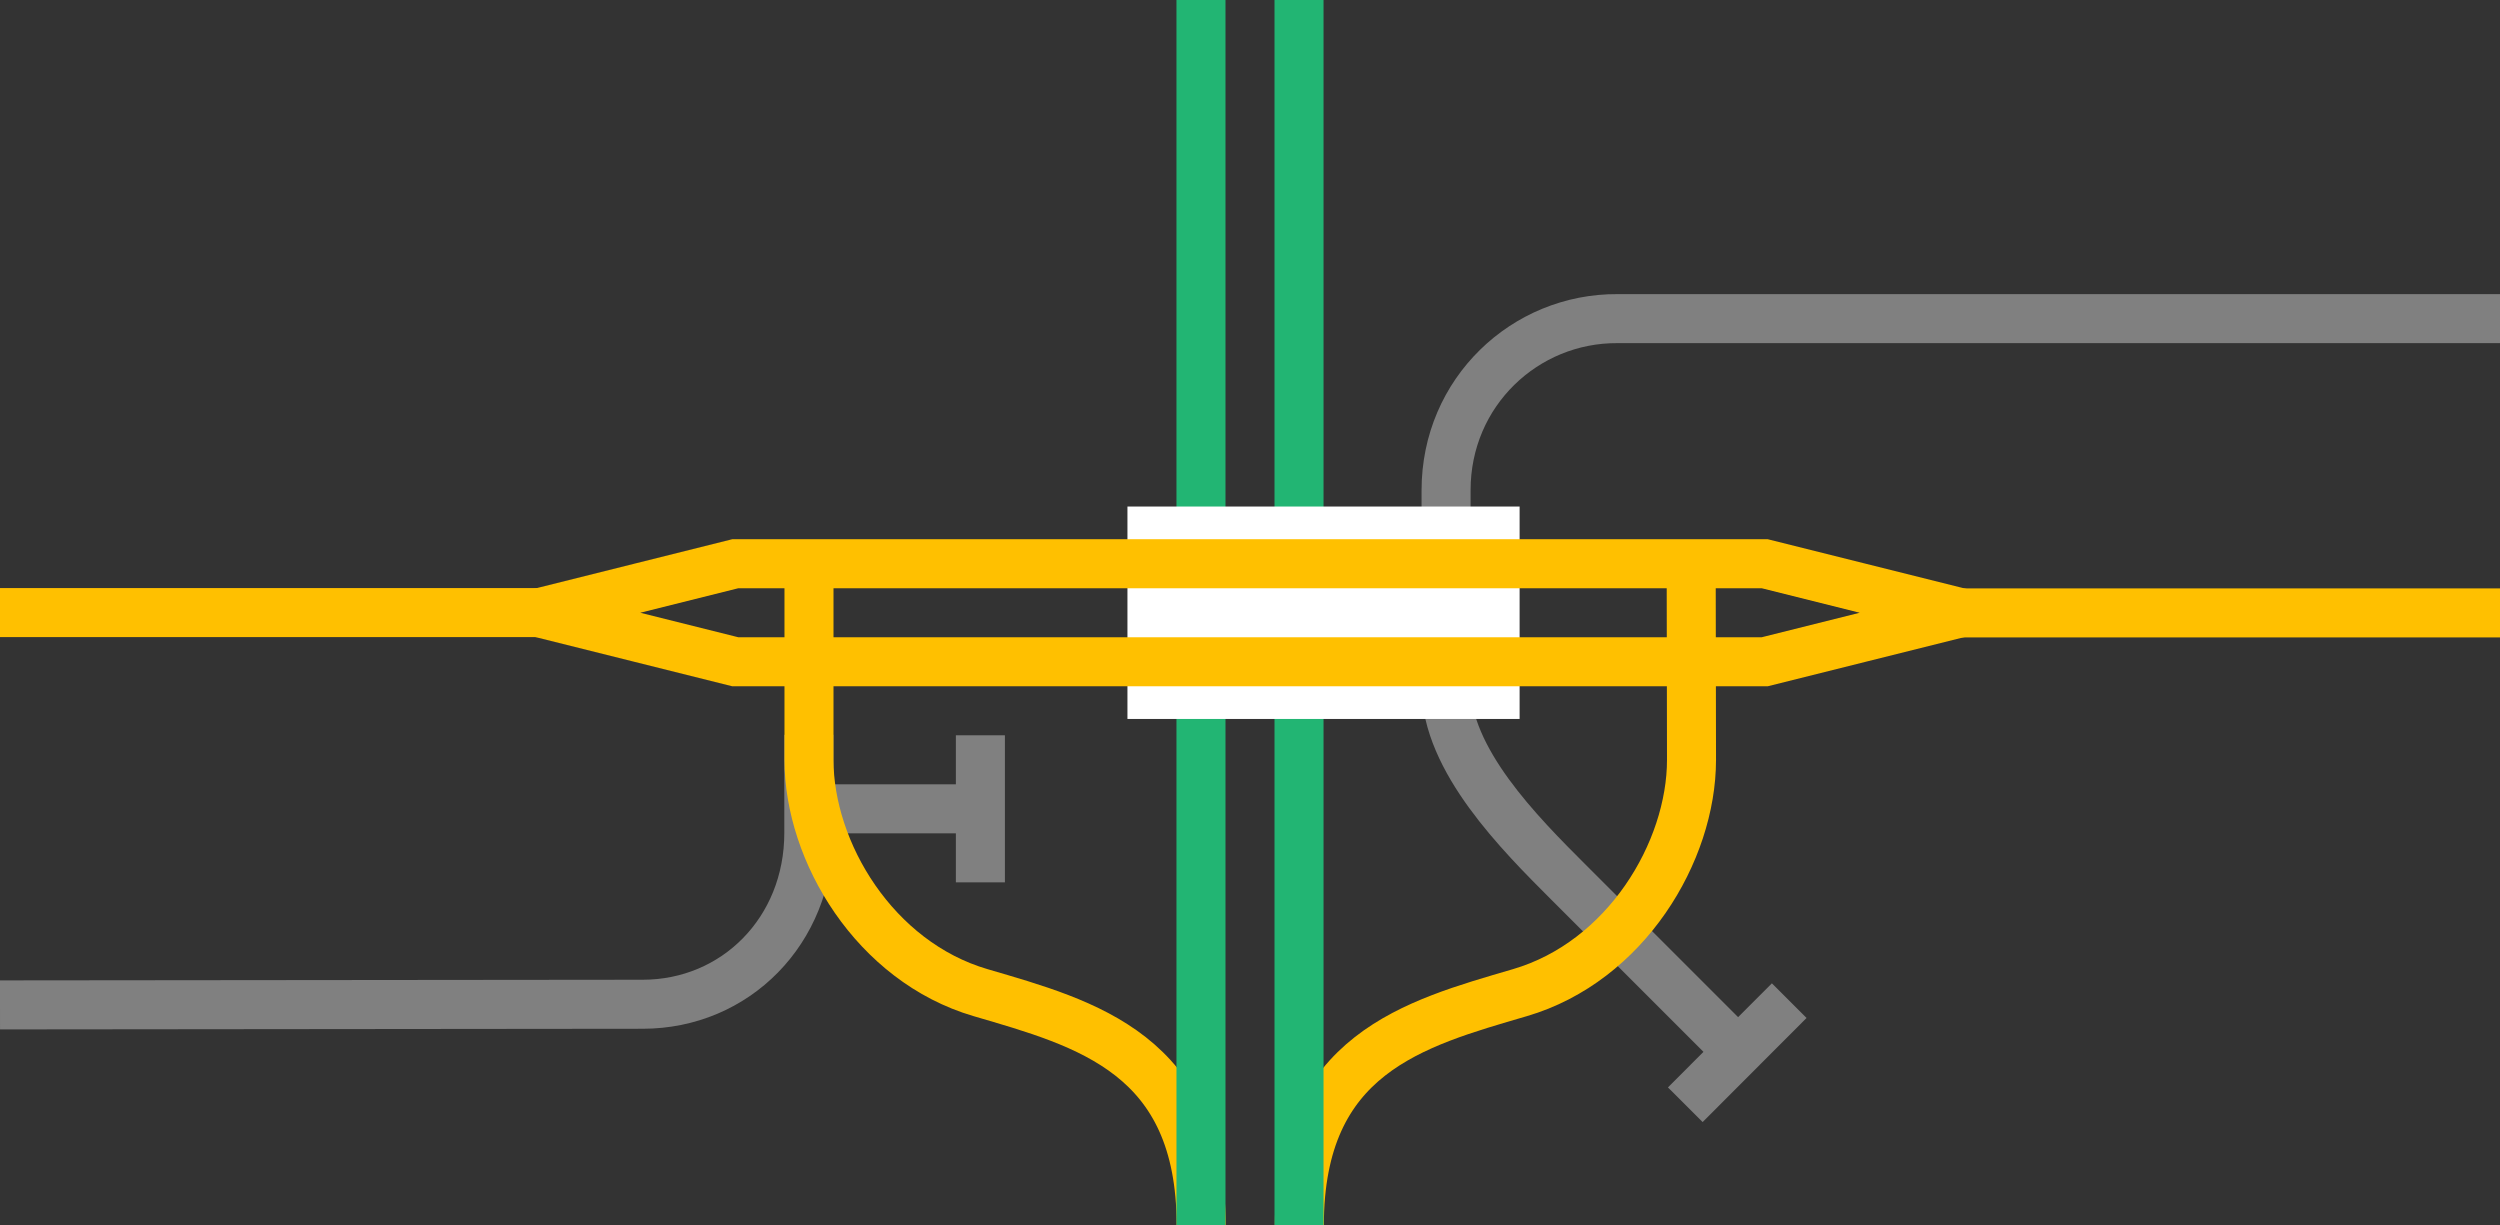
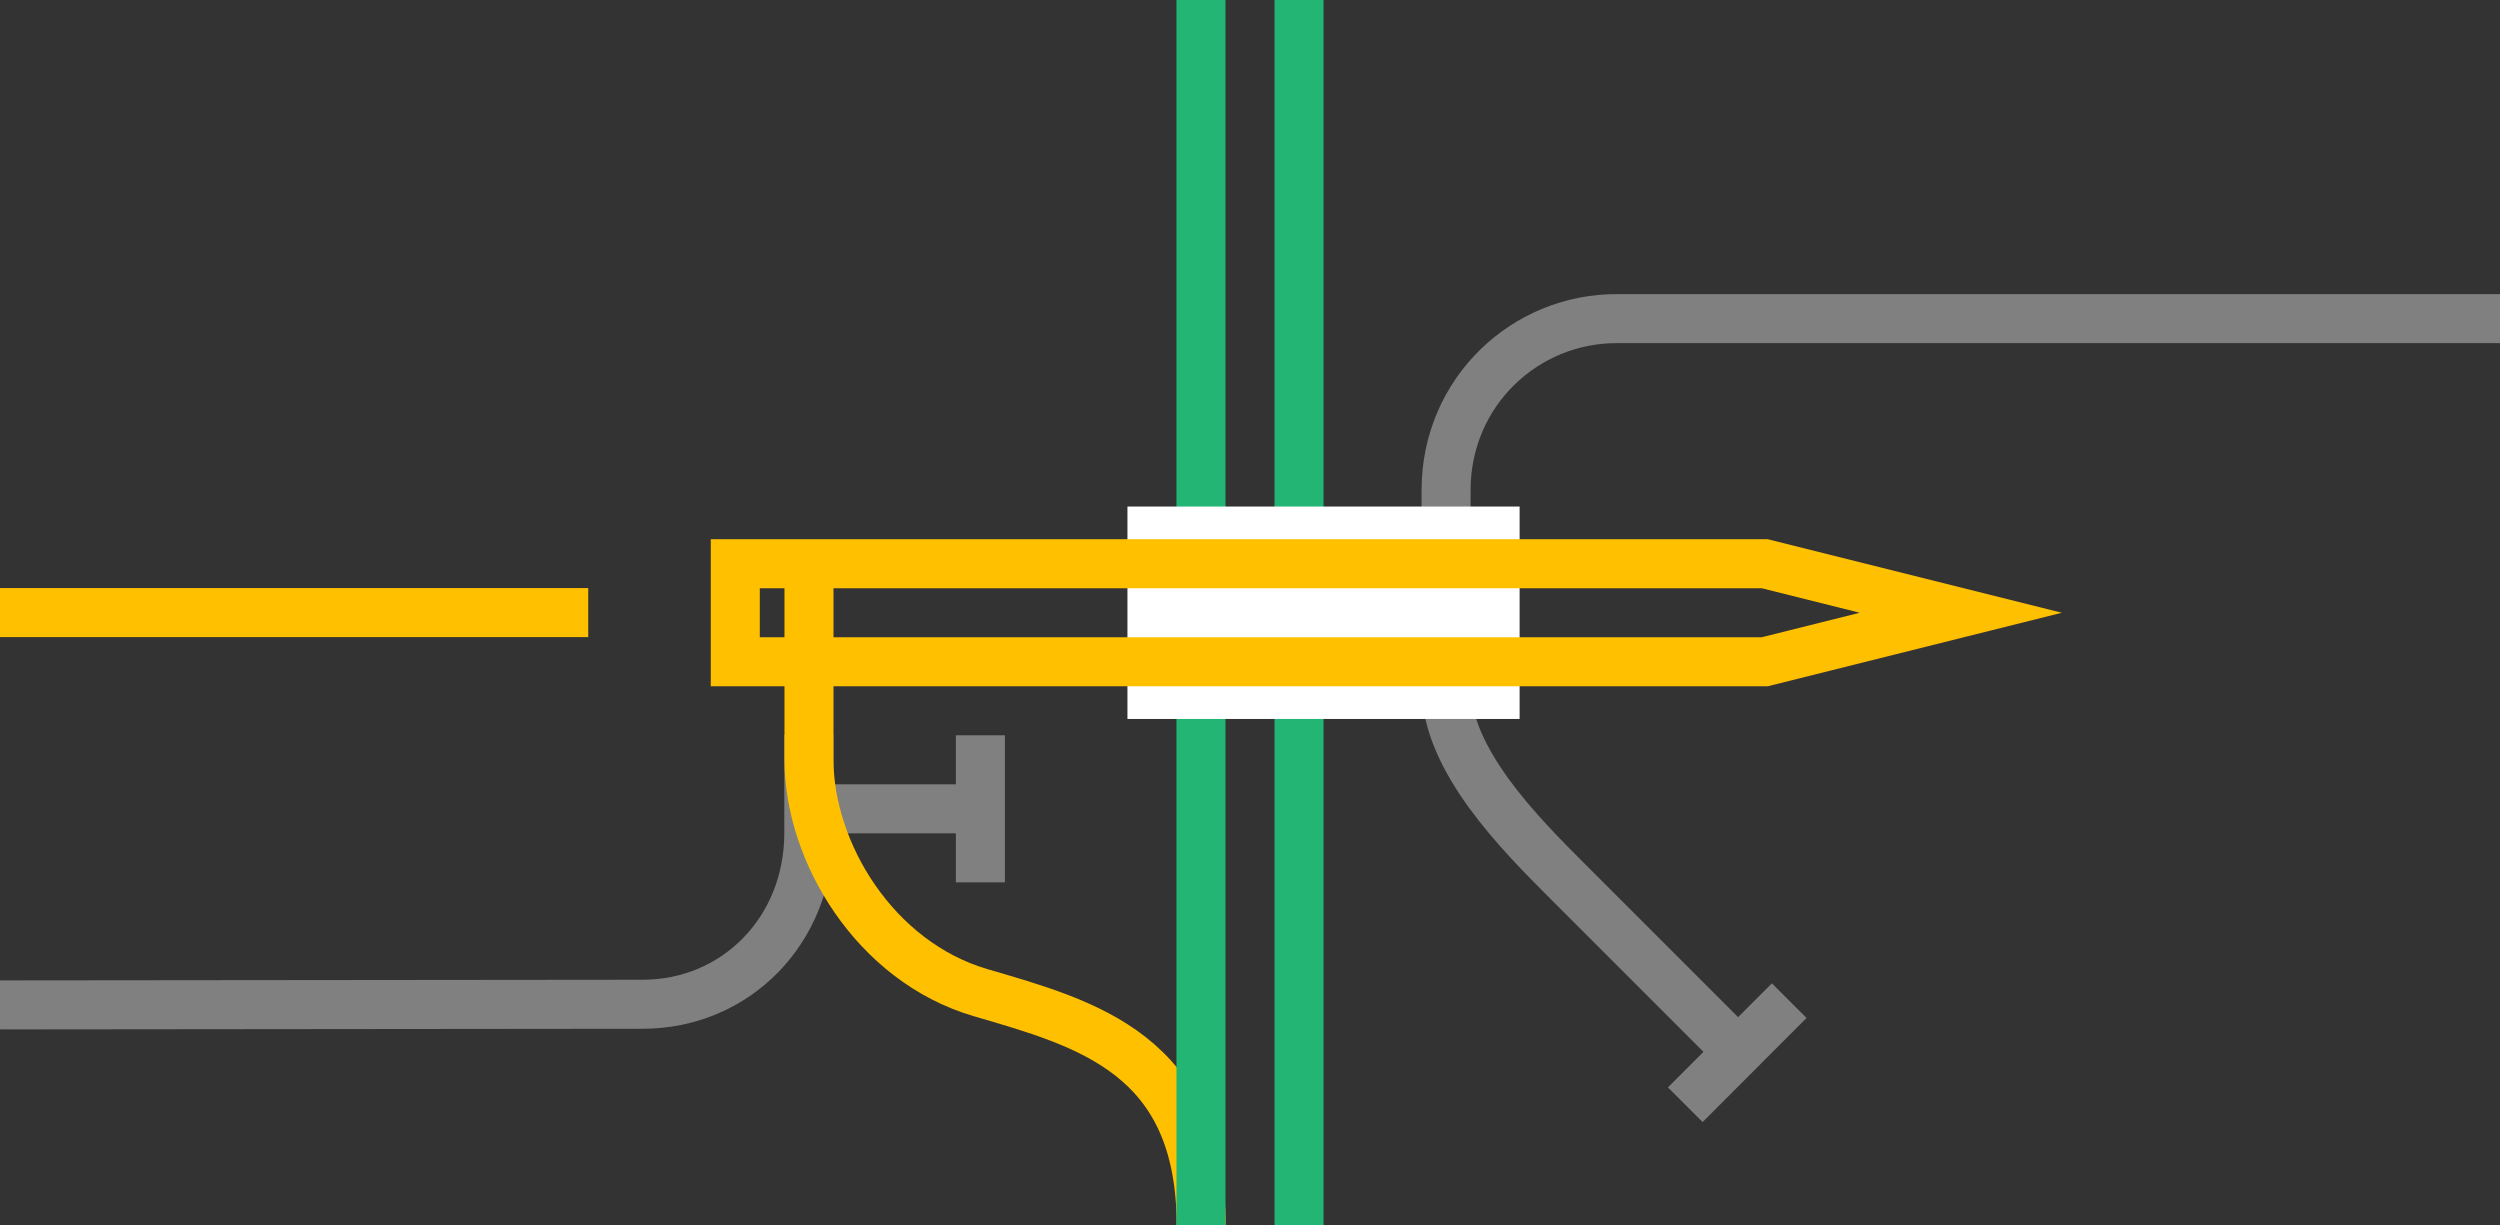
<svg xmlns="http://www.w3.org/2000/svg" viewBox="0 0 153 75">
  <rect x="0" y="0" width="153" height="75" fill="#333333" stroke="none" />
  <g stroke-miterlimit="10">
    <path d="m0 61.5 39.33-.04c5.67 0 10.17-4.49 10.17-10.49v-6" fill="none" stroke="#808080" stroke-width="3" />
    <path d="m0 37.49h36" fill="#fff" stroke="#ffc000" stroke-width="3" />
    <path d="m49.5 49.5h10.5" fill="none" stroke="#808080" stroke-width="3" />
    <path d="m60 45v9" fill="none" stroke="#808080" stroke-width="3" />
-     <path d="m117 37.51h36" fill="#fff" stroke="#ffc000" stroke-width="3" />
    <path d="m153 19.5h-54c-5.67-.04-10.5 4.5-10.5 10.5v12c0 4.5 4.5 9 7.5 12l10.5 10.5" fill="none" stroke="#808080" stroke-width="3" />
    <path d="m109.5 61.24-6.36 6.37" fill="none" stroke="#808080" stroke-width="3" />
-     <path d="m79.52 75c0-10.5 7.02-12.35 13.5-14.25s10.5-8.62 10.5-14.25l-.02-12" fill="none" stroke="#ffc000" stroke-width="3" />
    <path d="m73.51 75c0-10.5-7.02-12.35-13.5-14.25s-10.5-8.62-10.5-14.25v-12" fill="none" stroke="#ffc000" stroke-width="3" />
    <path d="m79.5 0v75" fill="none" stroke="#22b573" stroke-width="3" />
    <path d="m73.5 0v75" fill="none" stroke="#22b573" stroke-width="3" />
  </g>
  <path d="m0 35.97h3v3h-3z" fill="none" />
  <path d="m150 33.05h3v3h-3z" fill="none" />
  <path d="m69 37.5h24" fill="none" stroke="#fff" stroke-miterlimit="10" stroke-width="13" />
-   <path d="m45 40.5h63l12-3-12-3h-63l-12 3z" fill="none" stroke="#ffc000" stroke-miterlimit="10" stroke-width="3" />
+   <path d="m45 40.5h63l12-3-12-3h-63z" fill="none" stroke="#ffc000" stroke-miterlimit="10" stroke-width="3" />
</svg>